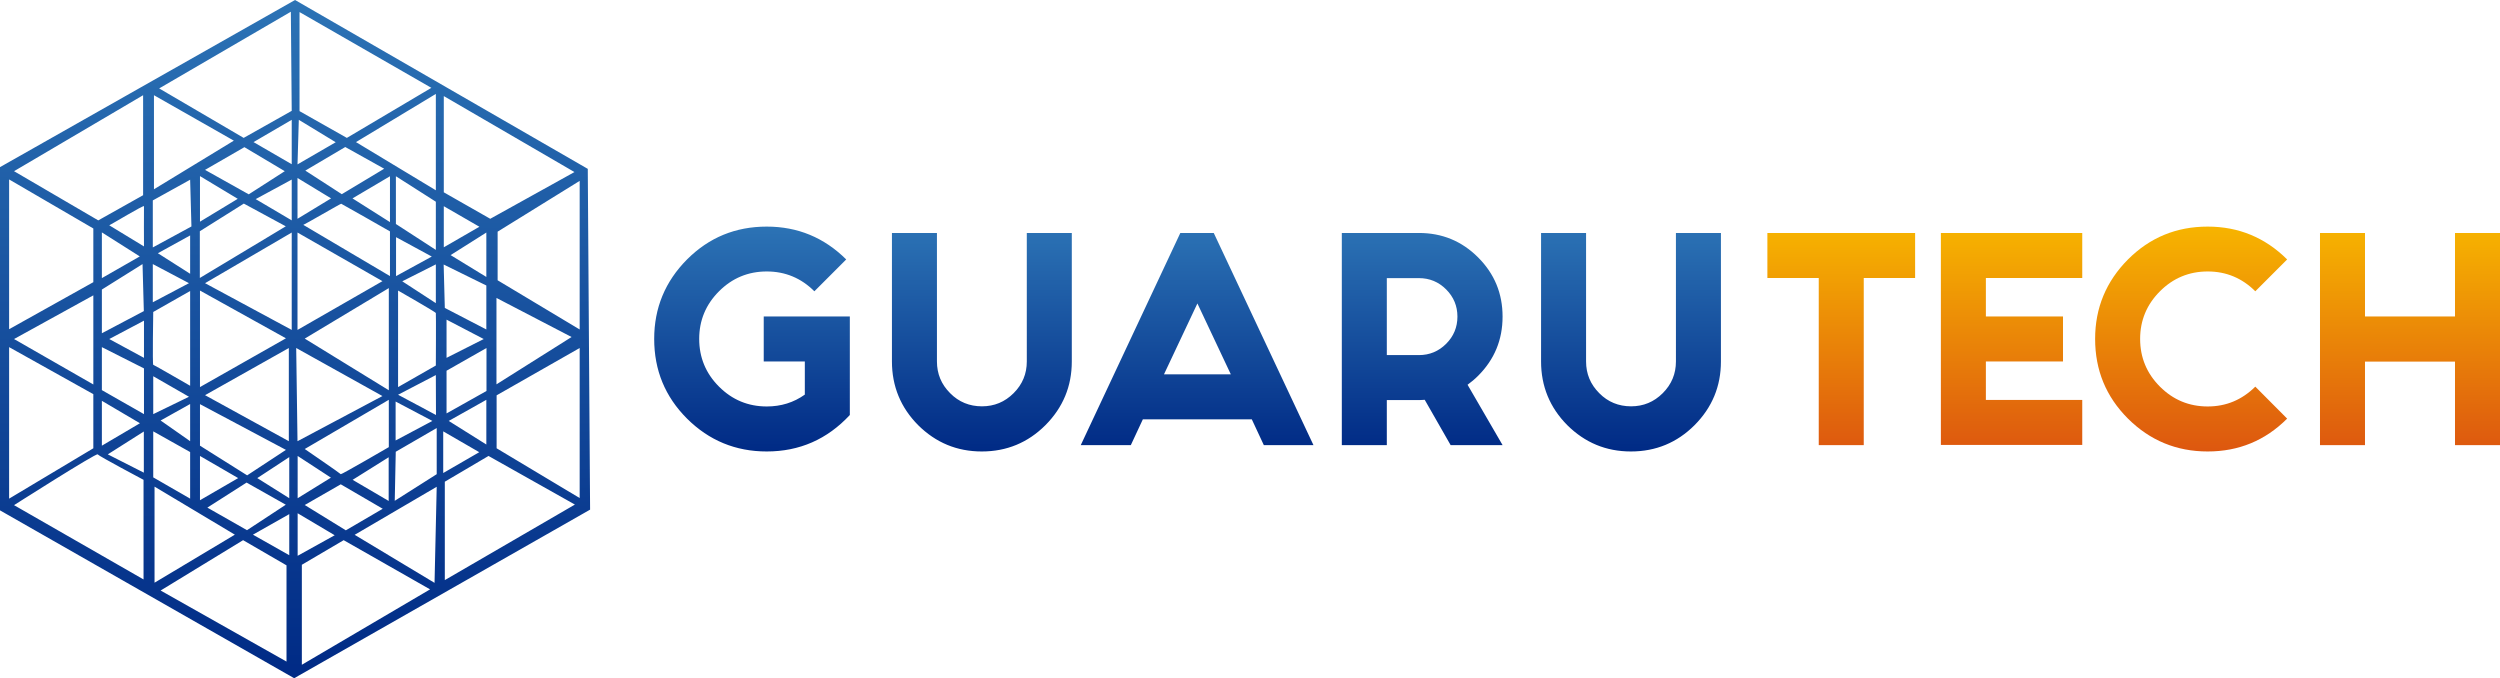
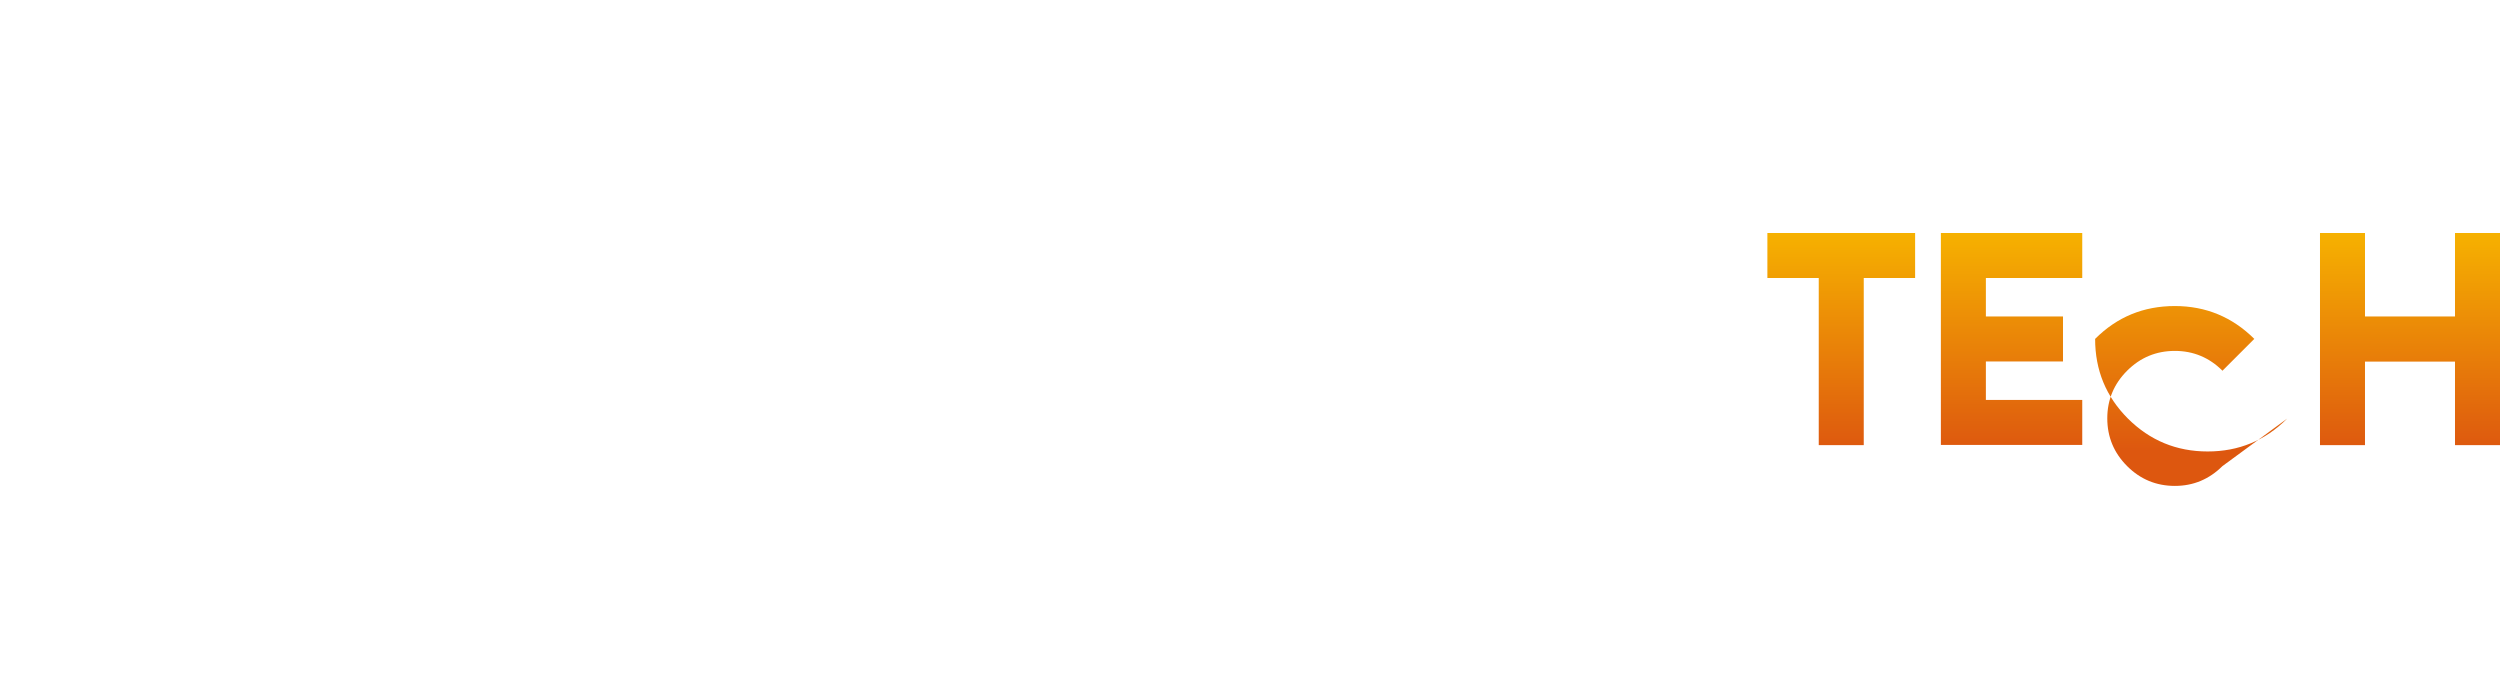
<svg xmlns="http://www.w3.org/2000/svg" id="Camada_1" x="0px" y="0px" viewBox="0 0 1727.7 468.6" style="enable-background:new 0 0 1727.7 468.6;" xml:space="preserve">
  <style type="text/css"> .st0{fill:url(#XMLID_28_);} .st1{fill:url(#XMLID_29_);} .st2{fill:url(#XMLID_30_);} </style>
  <linearGradient id="XMLID_28_" gradientUnits="userSpaceOnUse" x1="820.72" y1="156.581" x2="820.72" y2="312.027">
    <stop offset="0" style="stop-color:#2C73B5" />
    <stop offset="1" style="stop-color:#002A85" />
  </linearGradient>
-   <path id="XMLID_933_" class="st0" d="M587.3,286.8c-15.6,16.8-34.8,25.2-57.4,25.2c-21.6,0-39.9-7.6-55.1-22.7 c-15.2-15.2-22.7-33.5-22.7-55.1c0-21.4,7.6-39.7,22.7-54.9c15.2-15.2,33.5-22.7,55.1-22.7c21.4,0,39.7,7.6,54.9,22.7l-22,22 c-9.1-9.1-20.1-13.7-32.9-13.7c-12.9,0-23.9,4.6-33,13.7c-9.1,9.1-13.7,20.1-13.7,32.9c0,12.9,4.6,23.9,13.7,33 c9.1,9.1,20.1,13.7,33,13.7c9.8,0,18.6-2.7,26.3-8.2v-22.9h-28.4v-31.1h59.5V286.8z M616.4,249.8V161h31.1v88.8 c0,8.5,3,15.8,9.1,21.9c6,6.1,13.4,9.1,22,9.1c8.5,0,15.8-3,21.9-9.1c6.1-6.1,9.1-13.4,9.1-21.9V161h31.1v88.8 c0,17.2-6.1,31.8-18.2,44c-12.1,12.1-26.8,18.2-44,18.2c-17.2,0-31.8-6.1-44-18.2C622.5,281.7,616.4,267,616.4,249.8z M865.1,289.8 h-75.3l-8.3,17.8h-34.6L815.7,161h23.1l68.9,146.6h-34.3L865.1,289.8z M850.6,258.7l-23.1-49l-23.1,49H850.6z M958.4,276.5v31.1 h-31.1V161h53.3c16,0,29.6,5.6,40.9,16.9c11.3,11.3,16.9,24.9,16.9,40.9s-5.6,29.6-16.9,40.9c-2.3,2.3-4.7,4.3-7.3,6.2l24.2,41.7 h-35.9l-17.9-31.3c-1.3,0.1-2.6,0.2-3.9,0.2H958.4z M958.4,192.1v53.3h22.2c7.3,0,13.6-2.6,18.8-7.8c5.2-5.2,7.8-11.5,7.8-18.8 c0-7.3-2.6-13.6-7.8-18.8c-5.2-5.2-11.5-7.8-18.8-7.8H958.4z M1065,249.8V161h31.1v88.8c0,8.5,3,15.8,9.1,21.9 c6,6.1,13.4,9.1,22,9.1c8.5,0,15.8-3,21.9-9.1c6.1-6.1,9.1-13.4,9.1-21.9V161h31.1v88.8c0,17.2-6.1,31.8-18.2,44 c-12.1,12.1-26.8,18.2-44,18.2c-17.2,0-31.8-6.1-44-18.2C1071.1,281.7,1065,267,1065,249.8z" />
  <linearGradient id="XMLID_29_" gradientUnits="userSpaceOnUse" x1="203.915" y1="0" x2="203.915" y2="468.608">
    <stop offset="0" style="stop-color:#2C73B5" />
    <stop offset="1" style="stop-color:#002A85" />
  </linearGradient>
-   <path id="XMLID_277_" class="st1" d="M406.2,116.7C338.8,77.8,271.4,38.9,203.9,0C135.9,38.5,68,77,0,115.5c0,79.1,0,158.1,0,237.2 c67.8,38.7,135.6,77.3,203.3,116c68.2-38.8,136.3-77.7,204.5-116.5C407.3,273.6,406.8,195.1,406.2,116.7z M106.4,65.8l55.2,31.4 l-55.2,33.6V65.8z M170.4,333.5l27.1,15.3l-26.8,17.6l-27.4-15.6L170.4,333.5z M138.2,345.7v-30.6l26.4,15.3L138.2,345.7z M138.2,308v-28.7l59.4,31.6l-26.8,17.6L138.2,308z M141.7,273.1l57.9-32.6v64.4L141.7,273.1z M138.2,267.5v-66.7l59.4,33 L138.2,267.5z M168.5,140.7l29,15.7l-59.4,35.7v-32.3L168.5,140.7z M138.2,153.2v-31.5l26.1,15.7L138.2,153.2z M141.7,117.4 l27.2-15.7l27.9,16.6l-24.9,16L141.7,117.4z M105.6,138.5l25.8-14.3l0.9,32.3L105.6,171V138.5z M131.4,162.7v26.5L109.1,175 L131.4,162.7z M98.9,65.8v69.1l-31,17.4l-58.2-34L98.9,65.8z M70.4,160.6l26.2,16.6l-26.2,15V160.6z M70.4,277l26.3,15.5L70.4,308 V277z M6.3,124l58.2,33.9V195L6.3,227.5V124z M64.5,204.1v61.6L9.7,234.3L64.5,204.1z M6.3,239.9l58.2,32.5v37.4L6.3,344.6V239.9z M99.3,400.5L9.7,349.1c0,0,57-36.3,57.8-35.1s31.7,17.6,31.7,17.6V400.5z M99.5,326.7L74.5,314l24.9-15.8V326.7z M99.5,286.2 l-29.1-16.6v-29.7l29.1,14.7V286.2z M99.5,247.3l-24-13l24-12.7V247.3z M70.4,230.3v-30.2l28.1-17.6l0.9,32.5L70.4,230.3z M75.5,155.7c0.9-0.3,24.1-14.3,24-13.2c-0.1,1.1,0,27.8,0,27.8L75.5,155.7z M105.6,182.5l25,13.2l-25,13.2V182.5z M105.9,215.6 l25.5-14.5v65.5c0,0-24.9-14.4-25.5-14.5C105.3,251.8,105.9,215.6,105.9,215.6z M131.4,279.2v25.7L111,290.6L131.4,279.2z M105.9,286.2V260l24.7,14.2L105.9,286.2z M105.9,298.1l25.5,14.3v32.2l-25.5-14.7V298.1z M106.8,336.3l55.5,33.2l-55.5,33.2V336.3z M198,457.2L111,408.1l57-34.8l30,17.4V457.2z M199.9,383.7l-25.1-14.2l25.1-14.2V383.7z M199.9,344.3c-7.4-4.6-14.7-9.3-22.1-13.9 c7.4-4.8,14.7-9.6,22.1-14.5C199.9,325.4,199.9,334.9,199.9,344.3z M201.6,228l-59.9-32.3l59.9-35V228z M201.6,152.3l-24.9-14.7 l24.9-13.5V152.3z M201.6,113.5l-26.4-15.3l26.4-15.4V113.5z M168.4,95.3L110,61.1c30.3-17.7,60.7-35.3,91-53 c0.2,22.8,0.4,45.7,0.6,68.5L168.4,95.3z M306.7,66.4l90.3,52.5l-58.2,32.3l-32.1-18.3V66.4z M343.1,205.9l51.9,27l-51.9,32.7V205.9 z M306.7,142.5l24.6,14.2l-24.6,14.2V142.5z M336.1,160.7v30.7l-24.7-15.1L336.1,160.7z M336.1,197.3v30.4l-28.7-14.9l-0.8-30 L336.1,197.3z M308.6,285.7v-29.5l27.6-15.7v29.7L308.6,285.7z M336.1,276.3v30.9l-26-16.3L336.1,276.3z M308.6,247.3v-26.4 l25.7,13.4L308.6,247.3z M298.4,177.3l-24.7,13.5v-26.9L298.4,177.3z M273.6,154.8v-33l27.6,17.6v33.3L273.6,154.8z M301.2,182.7 v26.8L278,194.4L301.2,182.7z M275.1,272.8l26.1-13.6l0.1,27.6L275.1,272.8z M298.8,290.9l-25.4,13.5v-26.9L298.8,290.9z M301.2,252.6l-26.1,14.9v-66.7c0,0,25.9,14.8,26.1,15.5C301.4,217.1,301.2,252.6,301.2,252.6z M301.2,131.5L246,98.2l55.2-33.3 V131.5z M235.5,334.7l29,16.9l-25.5,14.9L210.6,349L235.5,334.7z M205.7,344.3v-29.2l23,15L205.7,344.3z M243.7,331.6l24.9-15.6 v30.2L243.7,331.6z M235.5,327.7c-0.1-0.4-24.9-17.4-24.9-17.4l58.1-34V309C268.7,309,235.7,328.2,235.5,327.7z M269.5,159.9v30.9 l-59.9-35.4c0.4,0.1,25.8-14.7,26.2-14.6S269.5,159.9,269.5,159.9z M211,117.9l27.6-16.3l26.9,15l-29.3,17.6L211,117.9z M243.6,137.1l25.9-15.3v31.7L243.6,137.1z M207.1,8.4l91,52.3l-58.4,34.6l-32.7-18.5V8.4z M206.5,82.8L232,98.3l-26.4,15.3 L206.5,82.8z M205.6,123l23.2,14.1l-23.2,14.1V123z M205.6,160.7l58.7,33.6L205.6,228V160.7z M268.7,199.1v70.6l-58.1-35.7 L268.7,199.1z M204.7,240.5l59.6,33.2l-58.7,31.2L204.7,240.5z M205.7,354.7l25.6,15.2l-25.6,14.2V354.7z M208.6,459.4v-69.1 l28.9-17l59.7,34L208.6,459.4z M300.3,402.8l-55.2-33.2l56.7-33.2L300.3,402.8z M301.8,327.7l-29,18.4l0.7-33.9l28.3-16.4V327.7z M306.3,298.1l24.9,14.4l-24.9,14.4V298.1z M307.4,400.9v-68l30.2-17.8l59.7,33.6L307.4,400.9z M400.6,344.2l-57.4-34.4v-36.6 l57.4-32.7V344.2z M400.6,227.7l-56.7-34c0,0,0-32.9,0-33.6l56.7-35.1V227.7z" />
  <linearGradient id="XMLID_30_" gradientUnits="userSpaceOnUse" x1="1474.522" y1="156.581" x2="1474.522" y2="312.027">
    <stop offset="0" style="stop-color:#F7B400" />
    <stop offset="1" style="stop-color:#DD570F" />
  </linearGradient>
-   <path id="XMLID_4_" class="st2" d="M1323.5,161v31.1H1288v115.5h-31.1V192.1h-35.5V161H1323.5z M1439,161v31.1h-66.6v26.6h53.3v31.1 h-53.3v26.6h66.6v31.1h-97.7V161H1439z M1580.6,289.3c-15.2,15.2-33.5,22.7-54.9,22.7c-21.6,0-39.9-7.6-55.1-22.7 c-15.2-15.2-22.7-33.5-22.7-55.1c0-21.4,7.6-39.7,22.7-54.9c15.2-15.2,33.5-22.7,55.1-22.7c21.4,0,39.7,7.6,54.9,22.7l-22,22 c-9.1-9.1-20.1-13.7-32.9-13.7c-12.9,0-23.9,4.6-33,13.7c-9.1,9.1-13.7,20.1-13.7,32.9c0,12.9,4.6,23.9,13.7,33 c9.1,9.1,20.1,13.7,33,13.7c12.8,0,23.7-4.6,32.9-13.7L1580.6,289.3z M1603.3,161h31.1v57.7h62.2V161h31.1v146.6h-31.1v-57.7h-62.2 v57.7h-31.1V161z" />
+   <path id="XMLID_4_" class="st2" d="M1323.5,161v31.1H1288v115.5h-31.1V192.1h-35.5V161H1323.5z M1439,161v31.1h-66.6v26.6h53.3v31.1 h-53.3v26.6h66.6v31.1h-97.7V161H1439z M1580.6,289.3c-15.2,15.2-33.5,22.7-54.9,22.7c-21.6,0-39.9-7.6-55.1-22.7 c-15.2-15.2-22.7-33.5-22.7-55.1c15.2-15.2,33.5-22.7,55.1-22.7c21.4,0,39.7,7.6,54.9,22.7l-22,22 c-9.1-9.1-20.1-13.7-32.9-13.7c-12.9,0-23.9,4.6-33,13.7c-9.1,9.1-13.7,20.1-13.7,32.9c0,12.9,4.6,23.9,13.7,33 c9.1,9.1,20.1,13.7,33,13.7c12.8,0,23.7-4.6,32.9-13.7L1580.6,289.3z M1603.3,161h31.1v57.7h62.2V161h31.1v146.6h-31.1v-57.7h-62.2 v57.7h-31.1V161z" />
</svg>